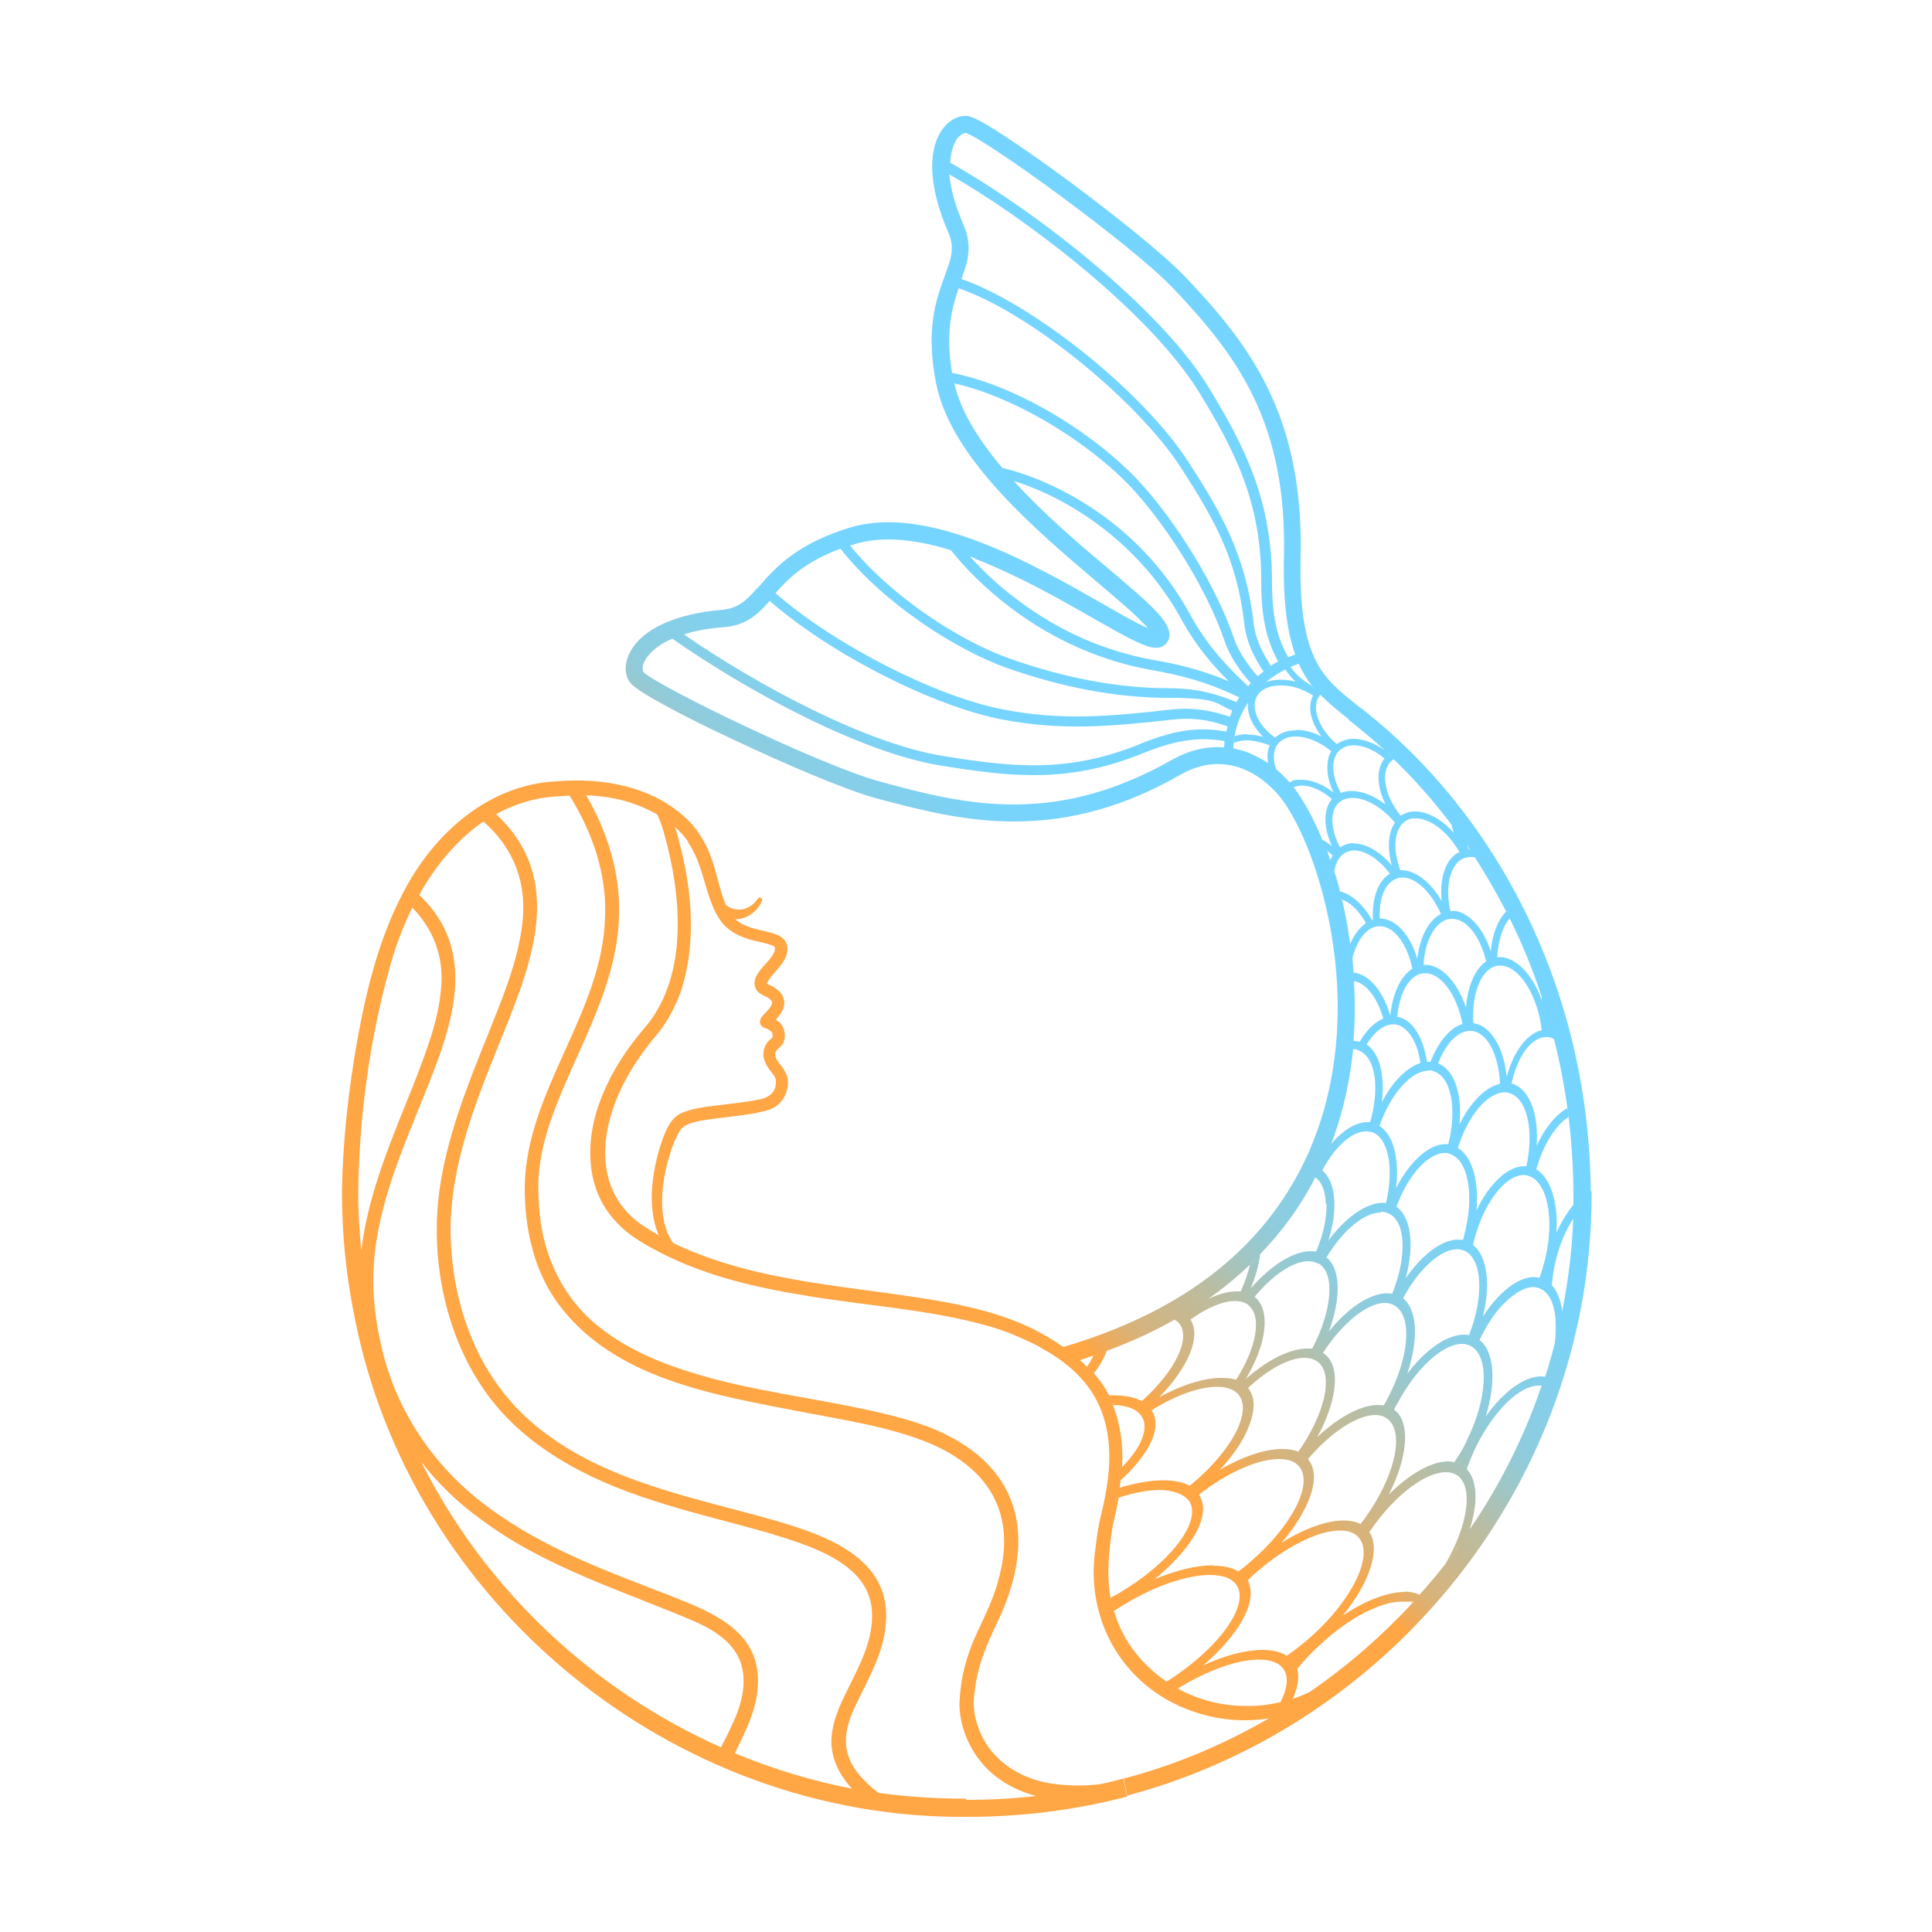
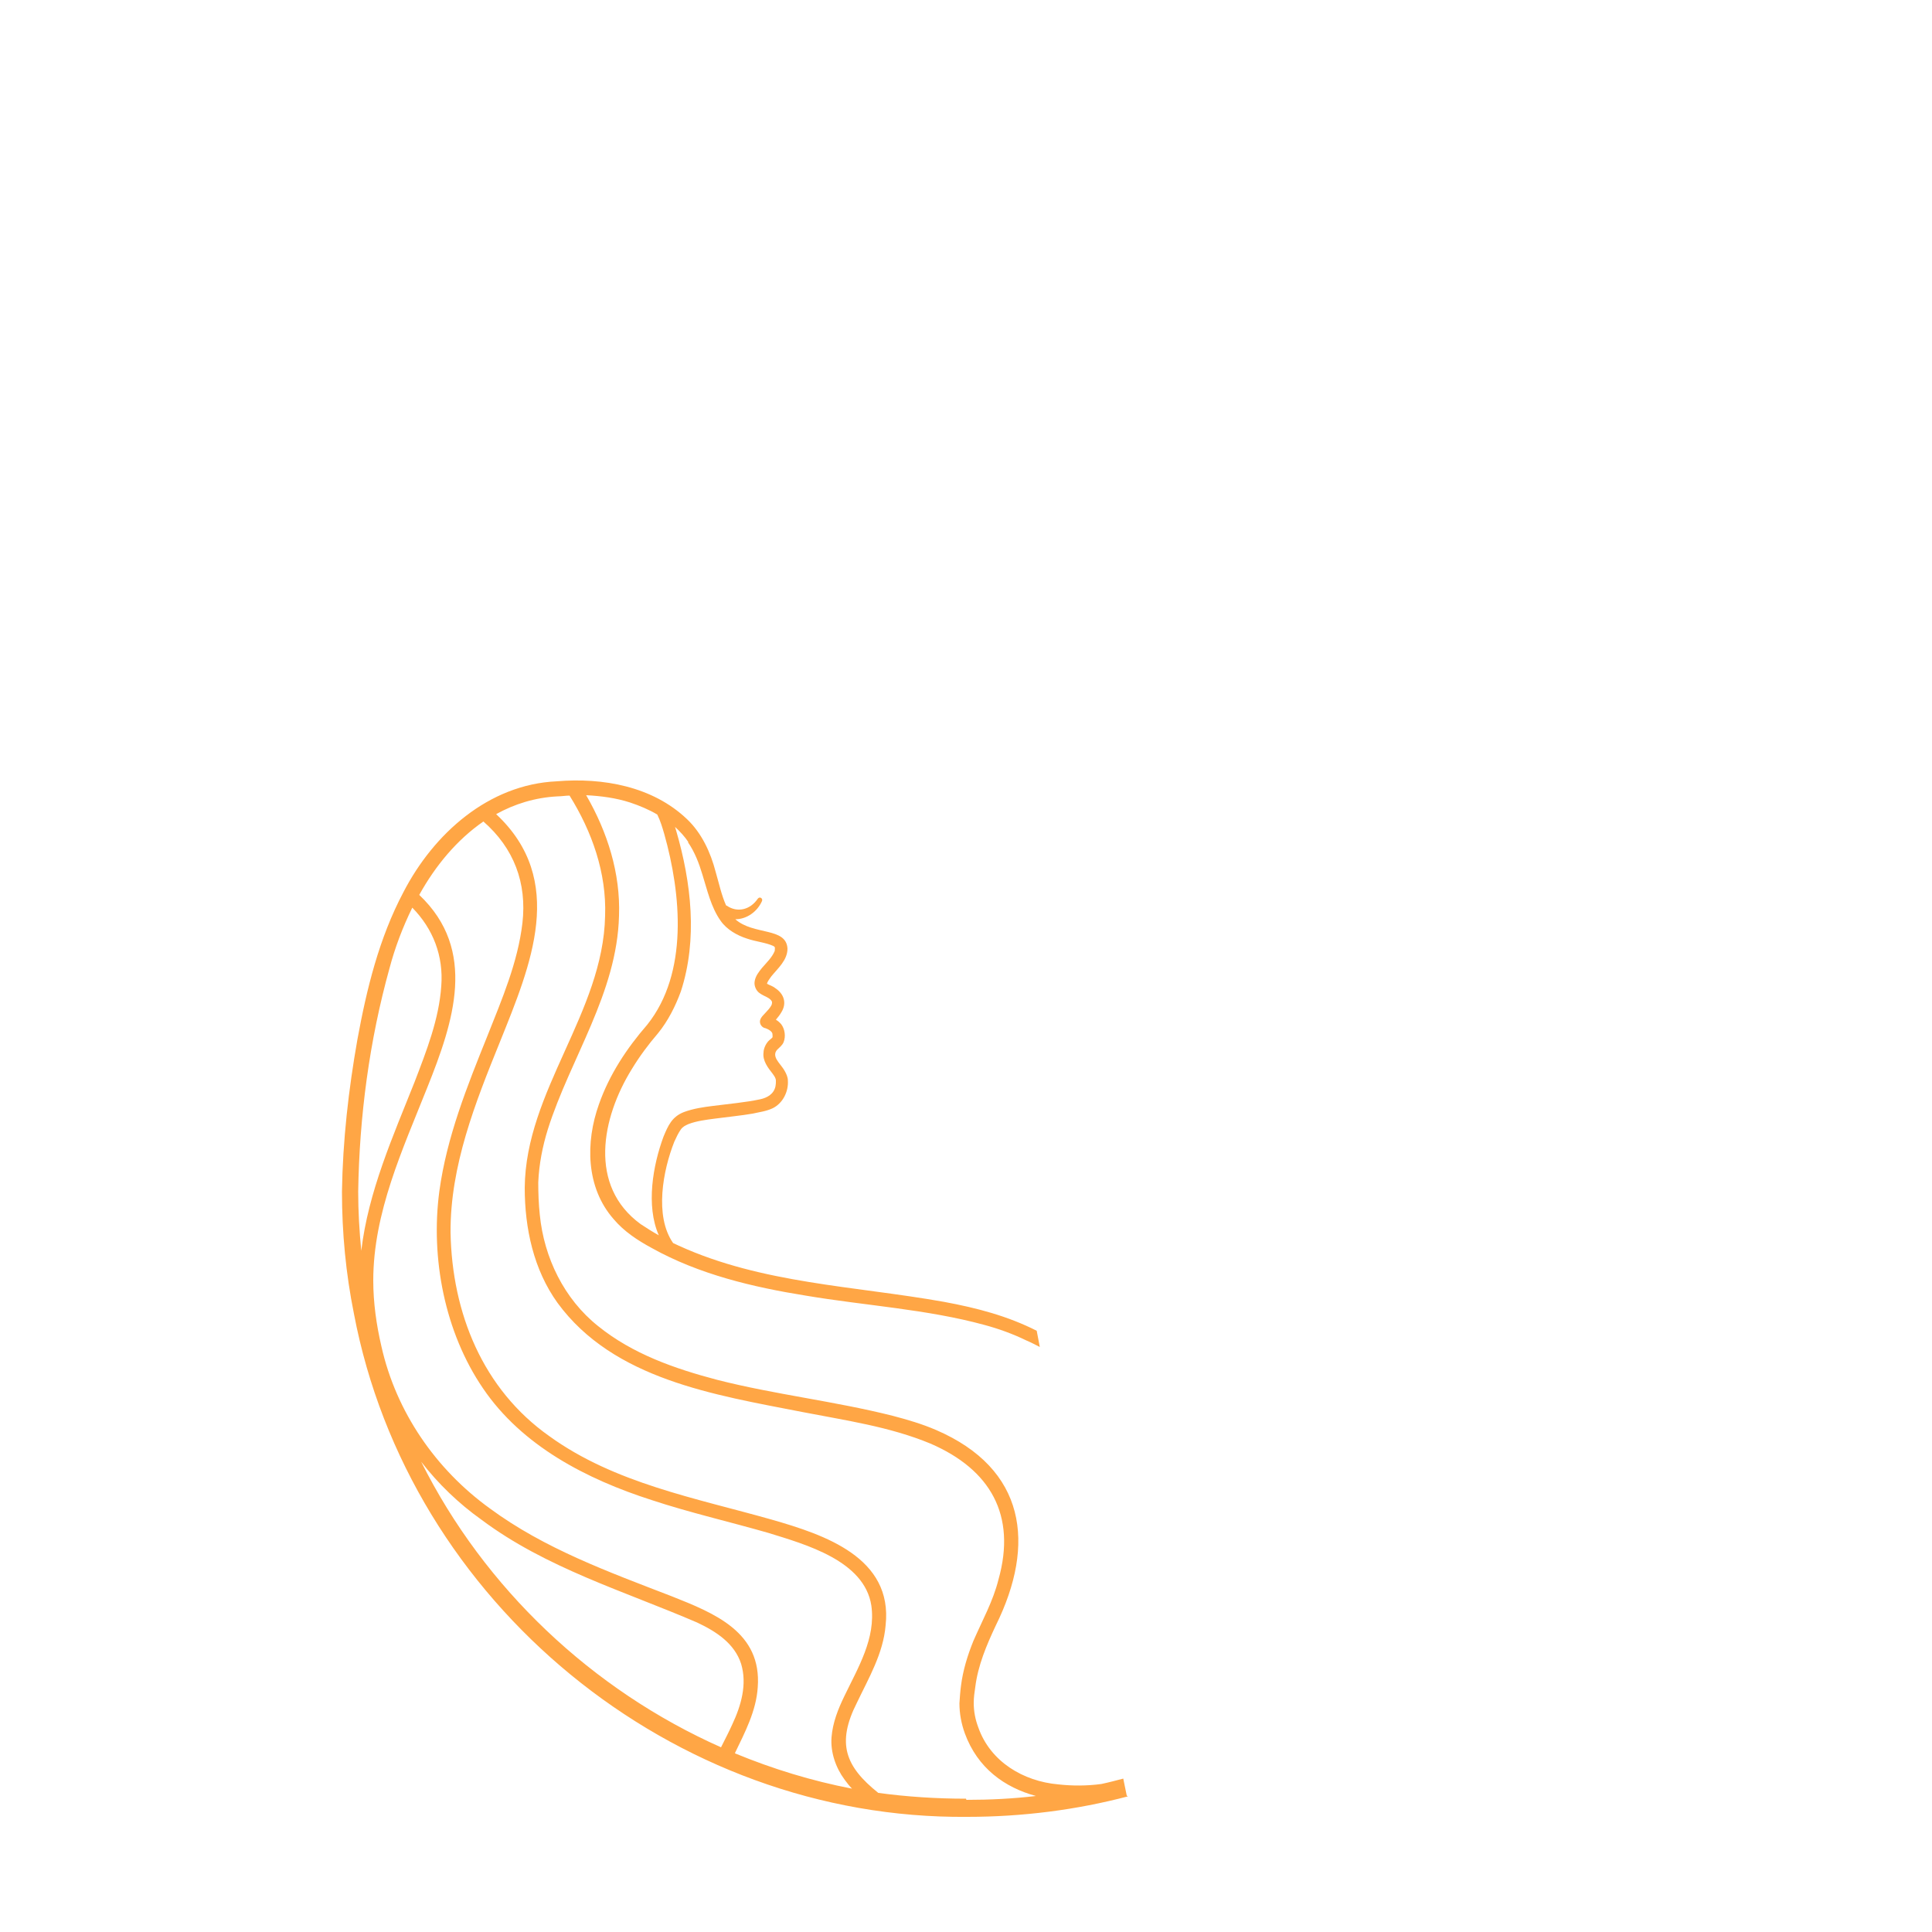
<svg xmlns="http://www.w3.org/2000/svg" id="_レイヤー_1" data-name="レイヤー_1" version="1.1" viewBox="0 0 500 500">
  <defs>
    <style>
      .st0 {
        fill: #ffa645;
      }

      .st1 {
        fill: url(#_名称未設定グラデーション_8);
      }
    </style>
    <linearGradient id="_名称未設定グラデーション_8" data-name="名称未設定グラデーション 8" x1="307.6" y1="224.3" x2="234.5" y2="306" gradientUnits="userSpaceOnUse">
      <stop offset="0" stop-color="#76d5ff" />
      <stop offset=".2" stop-color="#78d4fb" />
      <stop offset=".3" stop-color="#80d1f0" />
      <stop offset=".5" stop-color="#8eccde" />
      <stop offset=".6" stop-color="#a0c6c4" />
      <stop offset=".7" stop-color="#b9bda3" />
      <stop offset=".9" stop-color="#d7b37b" />
      <stop offset="1" stop-color="#f9a74b" />
      <stop offset="1" stop-color="#ffa645" />
    </linearGradient>
  </defs>
  <path class="st0" d="M291.6,464.7l-.9-4.4c-1.9.5-3.8,1-5.7,1.4-3.7.5-7.5.5-11.1.1-9.1-.8-17.6-5.9-20.7-14.7-.8-2.1-1.2-4.2-1.2-6.4,0-1.4.2-2.8.4-4.1.7-5.6,2.9-10.8,5.3-15.9,10.5-21.2,7.7-40.6-15.4-50.6-3.7-1.6-7.5-2.7-11.3-3.7-15.1-3.8-30.5-5.5-45.4-9.3-11-2.9-21.9-6.7-30.8-13.9-8.8-7-14-17.7-15.1-28.8-.3-2.8-.4-5.6-.4-8.4.2-4.7,1.1-9.3,2.5-13.8,5.8-18.3,17.9-35.2,18.4-55.2.4-11-3-21.7-8.5-31.2,3.9.2,7.7.7,11.4,1.9,2.4.8,4.8,1.8,7,3.1,0,0,0,0,0,0,.8,1.6,1.3,3.3,1.8,5,4.4,15.6,6.3,36-4.4,49.4-5.3,6.1-9.8,12.9-12.5,20.6-3.5,9.8-3.4,21.5,3.8,29.7,2.7,3.2,6.2,5.5,9.9,7.5,12.2,6.8,26.1,10.1,39.8,12.3,15.4,2.6,31.3,3.5,46.3,7.6,3.7,1,7.3,2.3,10.8,4,1.2.5,2.3,1.1,3.5,1.7l-.8-4.2h0c-7.5-3.8-15.4-5.9-24.1-7.5-23-4.1-47-4.7-68.5-14.5-.5-.2-1-.5-1.5-.7-4.9-7-2.6-18.9.3-26.2.5-1.1,1-2.2,1.7-3.2.5-.7,1.1-1,2-1.4,2.1-.8,4.5-1.1,6.8-1.4,2.9-.4,7-.8,9.8-1.3,1.8-.4,3.5-.6,5.2-1.4,2.6-1.3,4.1-4.3,3.9-7.2,0-.8-.4-1.7-.8-2.4-.6-1.1-1.6-2.1-2.1-3-.5-.9-.6-1.8.2-2.6.4-.4,1.3-1.1,1.6-1.9.6-1.5.3-3.4-.6-4.6-.4-.5-.9-.9-1.4-1.2.5-.6,1-1.2,1.4-1.9,1.5-2.4.7-4.8-1.6-6.3-.6-.5-1.6-.8-2.1-1.1,0,0,0,0,0,0,0,0,0,0,0,0,.1-.6.7-1.3,1.1-1.9,1.7-2.1,4.2-4.2,4.2-7.2-.3-5.6-8.8-3.4-13.5-7.6,3,0,5.7-2,6.9-4.7.3-.7-.6-1.3-1.1-.6-1.9,2.8-5.2,3.7-8,1.8,0,0-.1,0-.2-.1-1.2-2.7-1.8-5.6-2.7-8.7-1.3-5-3.6-10-7.4-13.6-8.9-8.5-21.8-10.8-33.7-9.8-17.7.8-31.9,13.6-39.7,28.7-6.3,11.9-9.5,25-11.9,38.1-2.3,13-3.8,26.2-4,39.4h0c0,10.6,1,21.2,3.1,31.6,14.2,74.8,82.5,130.9,158.7,130.2,14.3,0,28.3-1.8,41.6-5.3h0ZM178,217.9c1.8,2.6,2.9,5.5,3.8,8.5,1.2,3.8,2.2,8.4,4.7,11.9,1.6,2.3,4.3,3.8,6.8,4.6,2.3.8,4.8,1,6.8,1.9.2.1.3.2.4.3.1.2,0,.7,0,1-.7,1.7-2.1,3-3.3,4.4-.8,1-1.7,2.1-1.9,3.5-.2,1.1.4,2.5,1.4,3.1,1.1.8,2.7,1.1,3.1,2.2,0,.3,0,.7-.3,1.1-.3.5-.8,1.1-1.3,1.6-.5.6-1.3,1.2-1.5,2.1-.2,1,.6,1.9,1.4,2,.6.2,1.3.6,1.6,1,.1.2.2.3.2.4,0,.4.1.7,0,1-.1.1-.4.4-.8.7-.8.7-1.5,2.1-1.5,3.2-.3,2.1,1.2,4,2.3,5.4.5.7.9,1.2.9,1.9,0,.5,0,.9-.1,1.4-.4,2-2.1,3-4,3.4-3.7.8-8.3,1.2-12.1,1.7-2.5.3-5.2.7-7.6,1.6-3.1,1.2-4.1,3.5-5.3,6.4-2.7,7.3-4.6,17.8-1.2,25.5-1.6-.9-3.2-1.9-4.7-2.9-13.6-9.9-10.1-27.5-2.3-40.1,2-3.3,4.3-6.4,6.8-9.3,2.6-3.2,4.5-7,5.9-10.8,4.4-13.5,2.7-28.2-1.2-41.6-.1-.3-.2-.6-.3-1,1.3,1.2,2.5,2.5,3.5,4ZM198.8,263c0,0-.2,0-.3,0,0,0,.1,0,.2,0,0,0,0,0,0,0ZM198.6,262.9c0,0,0,0,0,0h0ZM92.7,308.4h0c.3-19.5,2.9-39.1,8.1-57.8,1.4-5.3,3.4-10.6,5.9-15.7,5.4,5.5,8.1,12.5,7.5,20.3-.6,8.6-3.8,16.7-6.9,24.8-5.6,14.1-12,28.4-13.8,43.7-.5-5.1-.8-10.2-.8-15.3ZM186.6,452.2c-33.3-14.8-61.2-41.1-77.6-73.9,4.4,5.7,9.7,10.8,15.6,15,16.7,12.5,37,18.5,55.8,26.6,4.9,2.3,9.7,5.4,11.4,10.7,1.6,5.3,0,10.8-2.3,15.7-.9,2-1.9,3.9-2.9,5.9ZM190.2,453.7c2.6-5.4,5.5-10.9,5.9-17,1.1-14.3-11.2-19.2-22.3-23.6-16.3-6.3-32.9-12.3-47-22.7-14-10.1-24.3-25-28.1-42-1.3-5.6-2.1-11.3-2.1-17,0-17.6,7.6-33.9,14-50,6.8-17,13-35.5-2.1-49.8,4.2-7.6,9.8-14.3,16.6-19,7.9,6.9,11.3,15.9,10.1,26.3-1.2,10.2-5.3,19.7-9.1,29.3-5.2,12.9-10.5,26.1-12.4,40.1-2.3,17.3,1.4,36.5,11.3,51,10.1,14.9,26.8,23.5,43.6,28.9,10,3.3,20.1,5.6,30.2,8.5,9.7,3,24.9,7.2,26.7,18.8,1.2,8.5-3.4,16-7,23.5-1.6,3.3-3,6.8-3.3,10.6-.3,3.9,1.1,7.9,3.4,11,.6.8,1.2,1.6,1.9,2.3-10.4-2-20.5-5.1-30.2-9.1ZM250,465.5c-7.7,0-15.3-.5-22.7-1.5-8.5-6.8-10.9-12.8-5.5-23.4,3-6.3,6.8-12.7,7.4-20,1.9-17.5-15.8-23.4-29.4-27.3-19.7-5.6-40.7-9.4-57.6-21.6-17.3-12.2-25.2-31.9-25.6-52.7-.1-17.3,6.4-33.6,12.8-49.4,8-19.9,17.3-41.8-1-58.9,4.7-2.6,10-4.3,15.9-4.6,1,0,2.1-.2,3.1-.2,5.8,9.3,9.6,20,9.2,31.1-.5,25.1-20.6,45.3-20.8,70.4,0,10.5,2.3,21.2,8.5,29.8,14.5,19.8,40.7,23.8,63.2,28.2,11.3,2.2,22.7,3.8,33.3,8.2,15.5,6.7,22.3,18.5,17.6,35.2-1.4,5.6-4.2,10.6-6.5,15.9-1.5,3.7-2.7,7.6-3.2,11.6-.2,1.5-.3,3-.4,4.5,0,2.7.5,5.3,1.4,7.8,3.3,9,10.3,14,18.4,16.2-5.9.7-11.9,1-18,1Z" />
-   <path class="st1" d="M411.7,308.3h0c-.3-26-6.1-50.5-17.3-73-10.1-20.3-24.5-38.2-41.6-51.6-.4-.3-.8-.6-1.2-.9-4.8-3.8-8.6-6.8-11.2-12.1-2.9-5.9-4.1-14.4-3.8-26.9.8-36.7-13.6-55-29.8-72.1-5.9-6.2-19.5-16.9-30.4-25-6.1-4.5-12-8.6-16.4-11.5-7.9-5.2-9.3-5.2-10.1-5.2-2.4,0-4.7,1.4-6.3,3.9-3.7,5.6-3,15.2,1.8,26.2,1.8,4.1.7,6.9-.9,11.3-2.1,5.8-5.1,13.6-2.2,28,3.9,19.3,25.8,37.8,41.7,51.3,4.1,3.5,7.7,6.5,10.3,9,1.3,1.3,2.2,2.2,2.8,2.9-2.8-1.2-7.7-4-12-6.5-17.9-10.2-44.9-25.6-65-19.6-14,4.2-19.6,10.6-23.6,15.2,0,0,0,0-.1.1l-.6.6s0,0,0,0c-2.7,3-4.7,5-8.8,5.4-12,1-20.7,4.9-23.9,10.9-1.4,2.6-1.6,5.3-.4,7.4.4.7,1,1.9,9.3,6.4,4.7,2.6,11.1,5.8,18,9,12.2,5.8,28.2,12.7,36.4,15,12.3,3.3,23.5,6.1,36.1,6.1h0c14.6,0,28.7-3.9,43-12.1,5.1-2.9,10.1-3.5,15.1-1.9,4,1.3,7.8,4.1,10.8,7.8,8.9,11.3,21.6,48.6,10.4,83.6-4.2,13.1-11.4,24.6-21.3,34-11.4,10.9-26.7,19.1-45.3,24.6-2.3-1.6-4.6-3-7-4.2l.8,4.2c2.2,1.2,4.4,2.5,6.4,4.1,11.9,9,13.3,21.8,10.4,35.6-.4,2-.9,3.8-1.3,5.8-.4,2-.7,4-.9,6-3.2,19.5,7.6,37.5,26.6,43.3,5.9,1.8,12.1,2.3,18.2,1.3-11.7,6.8-24.3,12.1-37.6,15.6l.9,4.4c68.4-18.2,119.8-81.2,120.2-154.7h0c0,0,0-.1,0-.2,0-.5,0-1,0-1.5ZM399,258c0,.3,0,.5,0,.8-2.4-6.7-6.7-11.1-10.9-11.1-.2,0-.4,0-.6,0,.2-4.3,1.4-7.9,3.2-10,3.3,6.6,6,13.3,8.3,20.3ZM399.9,325.7c-.4,1.7-.9,3.4-1.5,5-.5-.1-.9-.2-1.4-.2-4.2,0-9.1,3.9-13.2,10.2.9-3.9,1.3-7.6.9-10.8-.4-3.6-1.6-6.3-3.5-7.7.1-.6.3-1.1.4-1.6,2.5-9.4,8-16.5,12.7-16.5.4,0,.8,0,1.2.2,4.9,1.4,6.9,11,4.4,21.4ZM402.5,347.1c.7-2.6,1.3-5.2,1.8-7.9-.4-2.8-1.3-5.1-2.7-6.6.2-2.1.5-4.2,1-6.2,1-4.3,2.7-8.2,4.6-11.1,0-.5,0-1,0-1.5-.4,14.7-3,29-7.3,42.5-.4,0-.8-.1-1.1-.1-4.3,0-9.7,3.9-14.3,10.4,2.8-9.1,2.2-16.9-1.6-19.8,1.9-4,4.2-7.5,6.8-9.9,2.5-2.4,5-3.8,7.1-3.8.7,0,1.4.2,2,.5,2.2,1.1,3.6,4,3.8,8.3.1,2.4,0,5.1-.6,7.8.2-.8.4-1.6.6-2.5ZM363.5,412c-4.4,0-10.1,2.2-16,6.1,7.1-8.7,9.8-17.2,6.9-21.6.4-.6.8-1.1,1.1-1.6,6-8.3,13.5-13.9,18.7-13.9,1.3,0,2.4.4,3.2,1,3.9,3.2,2.4,12.9-3.3,22.7-2.1,2.7-4.4,5.4-6.7,8-1.1-.5-2.4-.8-3.9-.8ZM363.6,412.2c0,0-.1,0-.2,0,0,0,0,0,.1,0s0,0,0,0ZM333,428.5c-1.6-1-3.7-1.5-6.3-1.5-4.3,0-9.7,1.4-15.3,4,4.4-3.8,7.9-7.8,10-11.5,2.4-4.2,2.9-7.9,1.5-10.5.9-.9,1.8-1.7,2.7-2.5,7.5-6.4,15.6-10.4,21.2-10.4,2.2,0,3.9.6,4.9,1.9,3.8,4.5-1.6,15.8-12.1,25.3-2.1,1.9-4.4,3.7-6.7,5.3ZM313.9,405.1c-4.3,0-9.6,1.3-15.1,3.6,4.4-3.6,8-7.5,10.2-11.1,2.5-4.2,3-7.8,1.5-10.4,0-.1-.2-.3-.2-.4,7.3-5.7,15.2-9.2,20.7-9.2,2.4,0,4.1.6,5.2,1.9,3.8,4.5-1.9,15.5-12.6,24.7-1,.9-2,1.7-3.1,2.5-1.6-1-3.9-1.5-6.6-1.5ZM314,405.3s0,0-.1,0c0,0,0,0,0,0,0,0,0,0,0,0ZM308,384.6c-1.7-1-4.1-1.5-7-1.5-3.3,0-7.1.7-11.2,1.9,0-.6.2-1.3.2-1.9,2.8-2.5,5-5.1,6.6-7.6,2.6-4.1,3.1-7.6,1.6-10.2,0-.1-.1-.2-.2-.3,6.2-3.9,12.4-6.1,17-6.1,2.5,0,4.4.7,5.5,2,.9,1.1,1.3,2.5,1.1,4.3-.5,5.4-5.9,13-13.8,19.4ZM284.3,353.7c1-1.4,1.6-2.8,2.1-4.1,0,0,0,0,0,0,6.3-2.3,12.2-5,17.6-8.1,0,0,0,0,0,0,.4.3.8.6,1.1.9,3.2,3.8-.8,12.3-9.6,20.2-1.9-1-4.3-1.5-7.3-1.5s-.8,0-1.2,0c0,0,0,0,0,0-1-2-2.3-3.9-3.9-5.7,0,0,0,0,0,0,.5-.6.9-1.2,1.3-1.8ZM323.1,337.8c3.5,2.8,2.2,10.8-3.2,19.3-1.1-.4-2.4-.5-3.8-.5-4.5,0-10.3,1.8-16.1,5,7.6-7.8,10.9-15.7,8.1-20.1,4.3-3.1,8.4-4.8,11.5-4.8,1.5,0,2.7.4,3.6,1.1ZM354.8,292.9c4.4,1.2,6.1,9.1,3.9,18.4-.3,0-.6,0-.9,0-4.2,0-9.5,3.7-14,9.7,1.2-3.8,1.7-7.4,1.5-10.5-.2-3.5-1.3-6.1-3.1-7.6,3.3-6.2,7.7-10.1,11.3-10.1.4,0,.8,0,1.2.2ZM349.4,244.1s0,0,0,0c-.3-1.8-.5-3.5-.8-5.1-.4-2.2-.8-4.2-1.3-6.2,2.2.8,4.5,3,6.2,6.1-1.6,1.1-3,2.9-4,5.2ZM356.6,239.7c.2,0,.3,0,.5,0,3.6,0,7.1,4.5,8.4,11-3,1.9-5.1,6.4-5.7,12.1-1.9-6.5-5.6-10.7-9.5-11.1h0c0-1.2-.2-2.5-.3-3.7,1.2-4.8,3.7-8,6.7-8.3ZM350.4,218.2c-1.1,0-2,.2-2.9.7-.2.1-.4.2-.7.4-2.6-4.9-2.7-9.8,0-11.8.9-.7,2-1,3.3-1,3.4,0,7.7,2.5,10.9,6.4-1.8,2.6-2,6.7-.8,11.1-3-3.6-6.6-5.7-9.8-5.7ZM344.3,222.6c-.3-.8-.6-1.6-.8-2.4.5.4.9.8,1.4,1.2-.2.4-.4.7-.6,1.1ZM347.1,193.9c.9-.7,2-1,3.3-1,2.5,0,5.3,1.2,7.9,3.4-2.2,2.7-2,7.3.3,11.9-2.9-2.2-6-3.5-8.8-3.5-1,0-2,.2-2.8.5-2.6-4.7-2.6-9.3,0-11.3ZM350.2,191.5s0,0,0,0,0,0,0,0c0,0-.1,0-.2,0ZM364.1,212.3c.7-.4,1.4-.5,2.3-.5,3.8,0,8.3,3.5,11.3,8.7-3.5,1.6-5.2,6.6-4.6,12.7-2.8-4.9-6.8-8-10.4-8-.1,0-.2,0-.3,0-2.2-5.8-1.5-11.2,1.7-12.9ZM379.4,260.8c-2.2-6.7-6.4-11.1-10.5-11.1-.2,0-.3,0-.5,0,.4-6.7,3.3-11.5,6.9-11.9.2,0,.3,0,.5,0,3.7,0,7.3,4.5,8.8,11-2.9,2-4.8,6.5-5.2,12ZM388.1,280.5c-3.7.9-7.6,4.8-10.4,10.5.8-8-1.4-14.2-5.5-15.8,2-5.2,5.1-8.4,8.2-8.4.1,0,.2,0,.4,0,4,.3,7,5.9,7.4,13.6ZM380.1,345.5c-.4,0-.8-.1-1.2-.1-4.4,0-9.9,3.8-14.7,10.1,3-8.9,2.6-16.6-1.1-19.5,4.1-7.6,9.7-12.7,14-12.7.8,0,1.5.2,2.1.5,4.4,2.2,4.9,11.7,1,21.7ZM379.5,373.1c-.9,1.9-2,3.6-3.1,5.3-.5-.1-1-.2-1.6-.2-4.3,0-10,3.2-15.4,8.6,2.3-4.4,3.7-8.8,4.1-12.6.5-4.3-.4-7.6-2.6-9.3,0,0,0,0-.1-.1.3-.6.5-1.1.8-1.5,4.8-9.1,11.7-15.5,16.8-15.5.9,0,1.6.2,2.3.6,4.8,2.6,4.3,13.7-1.2,24.6ZM353.2,393c-.3.4-.7.9-1.1,1.4-1.2-.6-2.7-.9-4.4-.9-4.4,0-10.2,2.1-16.1,5.8,3.5-4,6-8.1,7.4-11.8,1.5-4.2,1.4-7.6-.5-9.9,5.9-6.9,12.7-11.4,17.4-11.4,1.3,0,2.5.4,3.3,1.1,4.4,3.6,1.7,15.1-6.1,25.8ZM331.8,375c-4.4,0-10.2,1.9-16.1,5.4,3.6-3.9,6.3-7.9,7.6-11.5,1.6-4.1,1.5-7.5-.3-9.7,5.2-4.9,10.7-7.8,14.6-7.8,1.4,0,2.6.4,3.5,1.1,2,1.6,2.5,4.8,1.6,9.1-1,4.3-3.3,9.3-6.7,14.1-1.2-.5-2.6-.7-4.2-.7ZM341.1,326.9c2.2,1.2,3.2,4.1,2.9,8.2-.3,4.1-1.8,9-4.4,13.9-.4,0-.8,0-1.3,0-4.4,0-10.3,2.9-15.9,7.9,2.5-4.2,4.2-8.5,4.7-12.1.6-4.2-.2-7.3-2.3-9.1,0,0,0,0-.1-.1,4.7-5.7,10-9.2,13.9-9.2.9,0,1.7.2,2.4.6ZM339,324.1c0,0,.1,0,.2,0s0,0,0,0c0,0-.2,0-.3,0ZM357.4,313.6c.8,0,1.5.2,2.1.5,4.3,2.1,4.7,11,.8,20.7-.4,0-.8-.1-1.3-.1-4.4,0-10.1,3.7-15.1,9.9,3.2-8.6,3.1-16.2-.6-19.2,4.3-7.1,9.8-11.6,14-11.6ZM369.7,277c.4,0,.8,0,1.2.2,4.6,1.3,6.3,9.6,3.9,18.9-.2,0-.4,0-.7,0-4.3,0-9.2,4.4-12.8,11.4.9-7.6-.7-13.9-4.3-16.1,2.9-8.3,8.2-14.3,12.7-14.3ZM361.6,263.1c.6-6.4,3.3-10.9,6.8-11.2.2,0,.3,0,.5,0,4.1,0,8.1,5.5,9.6,13.1-3.3,1-6.3,4.7-8.3,9.8-.1,0-.2,0-.4,0s-.3,0-.5,0c-1-6.6-3.9-11.1-7.8-11.7ZM361.6,315.6c-.5-.7-1-1.2-1.7-1.6.7.4,1.2.9,1.7,1.6ZM359.1,362c-.3.5-.6,1.1-1,1.7-.5,0-1-.1-1.5-.1-4.4,0-10.1,3.1-15.7,8.3,2.4-4.3,3.9-8.6,4.4-12.3.6-4.3-.3-7.5-2.5-9.2-.1,0-.3-.2-.4-.3,5-7.7,11.4-12.9,16-12.9.9,0,1.7.2,2.4.6,4.8,2.6,4,13.5-1.8,24.3ZM377,321.1c.1,0,.2,0,.3,0s0,0,0,0c-.1,0-.2,0-.4,0ZM378.9,319.8c0,.3-.2.7-.3,1.1-.4,0-.8-.1-1.2-.1-4.2,0-9.3,3.8-13.6,10,2.3-8.5,1.4-15.8-2.4-18.5,3-8.2,8.2-13.9,12.5-13.9.4,0,.8,0,1.2.2,4.9,1.4,6.6,10.9,3.8,21.2ZM375.8,235.8c-.1,0-.2,0-.4,0-.8-3.3-.8-6.5-.1-9,.7-2.5,2.1-4.3,3.9-4.8.4-.1.9-.2,1.3-.2s.8,0,1.2.1c2.9,4.5,5.6,9.2,8.1,14-2.2,2.2-3.6,5.9-4,10.3-2-6.3-6-10.5-10-10.5ZM380.3,219.9s0,0,0,0c0,0,0,0-.1,0h0c0-.2-.1-.3-.2-.4-.2-.4-.4-.7-.6-1.1.8,1.1,1.6,2.3,2.3,3.4-.4-.7-.9-1.3-1.3-2ZM361.6,227.3c.4-.1.9-.2,1.3-.2,3.6,0,7.5,3.8,10,9.4-3.2,1.7-5.5,6.1-6.1,11.7-1.8-6.3-5.6-10.5-9.7-10.5,0,0,0,0,0,0-.3-5.4,1.5-9.5,4.6-10.4ZM350.3,269.3c.4-5.4.4-10.6.1-15.4,3.1.5,6,4.2,7.6,9.7-2.2.9-4.4,3-6.1,6,0,0,0,0,0,0-.5-.1-1-.2-1.6-.2ZM360.5,265.1c.1,0,.3,0,.4,0,3.2.3,5.9,4.2,6.7,10-3.6,1.2-7.3,4.9-10,10.2.9-7-.6-12.8-3.9-15,2-3.3,4.5-5.2,6.9-5.2ZM343.3,311.5c.1,3.6-.8,8-2.7,12.4-.4,0-.9-.1-1.4-.1-4.5,0-10.3,3.7-15.5,9.6,1.3-3.1,2.1-6.1,2.4-8.8,0,0,0,0,0,0,5.8-6,10.6-12.6,14.3-19.9h0c1.7,1.2,2.6,3.5,2.7,6.8ZM323.5,327.3c.5-.5,1-1,1.5-1.4-.5.5-1,1-1.5,1.4ZM288.2,361.5c0,0-.1,0-.2,0,0,0,0,0,0,0,0,0,0,0,.1,0ZM288,363.6c3.9.1,6.5,1.2,7.6,3.2.7,1.2.8,2.7.3,4.5-.7,2.6-2.7,5.5-5.5,8.4.3-5.7-.4-11.1-2.4-16.1,0,0,0,0,0,0ZM289.7,386.3s0,0,0,0c0,0,0,0,0,0ZM325,406.6c-.7.6-1.3,1.2-2,1.8.6-.6,1.3-1.2,2-1.8ZM375.1,403.4c-.3.4-.7.9-1,1.3.3-.4.7-.9,1-1.3ZM376.4,401.7c-.4.6-.9,1.2-1.3,1.7.4-.6.9-1.1,1.3-1.7ZM377.7,399.9c-.4.6-.8,1.1-1.3,1.7.4-.6.8-1.1,1.3-1.7ZM380.2,396.3c2.4-7.2,2.2-13.1-.6-16.1.7-2,1.5-3.9,2.4-5.8,4.6-9.3,11.2-15.8,16.2-15.8.3,0,.5,0,.8,0,.3-.8.6-1.7.8-2.5-4.8,15-11.9,29.1-20.9,41.8.4-.6.8-1.2,1.2-1.7ZM395.1,301.8c-.2,0-.4,0-.6,0-4.3,0-9.1,4.5-12.4,11.5.7-7.7-1.1-14-4.8-16.2,2.6-8.4,7.7-14.4,12.1-14.4.4,0,.8,0,1.2.2,4.6,1.3,6.5,9.6,4.4,19ZM389.9,278.4c-.4-3.5-1.3-6.6-2.7-9-1.6-2.7-3.6-4.3-5.9-4.6-.5-8.1,2.3-14.5,6.5-14.9.2,0,.3,0,.5,0,4.5,0,9.1,6.7,10.5,15.2,0,.4.1.9.2,1.5-3.8.9-7.3,5.5-9,11.9ZM375.7,213.5c.1.7.3,1.3.5,2-3.1-3.5-6.8-5.5-10-5.5-1.1,0-2.1.2-3,.7-.2.1-.5.3-.7.4-2.9-3.6-4.3-7.6-4-10.7.2-1.6.8-2.9,1.9-3.7.1,0,.2-.2.3-.2,5.4,5.2,10.4,10.9,15,17ZM358.4,194.3c.8.7,1.6,1.5,2.3,2.2-.8-.7-1.5-1.5-2.3-2.2ZM348.9,186.2c.4.3.8.6,1.2.9,2.8,2.3,5.6,4.6,8.3,7.1-2.7-1.9-5.6-3-8.1-3-1.7,0-3.2.5-4.3,1.4,0,0,0,0,0,0-3.1-2.6-5.1-5.9-5.4-8.9-.1-1.5.2-2.9,1.1-3.9,2.2,2.2,4.6,4.2,7.3,6.3ZM335.3,189c-2.2,0-4,.7-5.3,1.9-4.4-3.1-6.4-7.7-4.7-10.7,1-1.8,3.2-2.8,6.1-2.8s5,.7,7.4,2c.3.2.6.3,1,.6-1.5,2.9-.6,6.9,2.2,10.6-2.2-1.1-4.4-1.7-6.5-1.7ZM322.8,190c-1.2,0-2.3.2-3.3.5.6-3.4,2-6.7,4.1-9.5-.2.3-.4.5-.6.8-.4,2.8,1.1,6.1,3.9,8.9-1.4-.4-2.8-.6-4.2-.6ZM332.6,173.2c.7,1.1,1.6,2.2,2.7,3.2-1.3-.3-2.6-.5-3.9-.5-1.4,0-2.6.2-3.7.6-.6.5-1.2,1.1-1.8,1.7,1.9-2,4.2-3.7,6.7-4.9ZM332.6,173.2c.2-.1.5-.2.7-.3-.2.1-.5.2-.7.3ZM324.2,180.1c-.2.3-.4.5-.6.8.2-.3.4-.6.6-.8.2-.3.5-.6.7-.9-.2.3-.5.6-.7.9ZM341.6,179.9c-.2-.2-.4-.5-.6-.7.2.2.4.5.6.7ZM339.4,177.4c.2.2.3.4.5.7-.2-.2-.4-.4-.5-.7ZM339.4,177.4c-2.3-1.3-4.2-3-5.4-4.8-.2.1-.5.2-.7.3.9-.4,1.8-.8,2.8-1.1,1,2.1,2.1,4,3.4,5.6ZM247.4,36.3c.7-1.1,1.7-1.8,2.5-1.9,4.6,1.2,42.9,28.8,53.8,40.3,8.7,9.2,15.5,17.4,20.5,27.6,5.8,11.8,8.4,25.3,8.1,41.3-.3,12,.8,20,2.9,25.8-.6.2-1.2.4-1.8.7-2.6-4.5-4.2-9.9-4.2-19.5,0-21.6-7.4-35.5-16.3-50.2-12.9-21.2-46-46.5-67-58.3.2-3.3,1.1-5.1,1.6-5.9ZM245.8,45.2c10,5.7,21.9,14,32.7,22.8,18.8,15.4,27.8,26.9,32,33.8,8.7,14.3,16,27.9,15.9,48.8,0,10,1.7,15.7,4.4,20.6-.7.3-1.3.7-1.9,1.1-2-3.1-4-6.7-4.5-11.3-2-17.4-8.5-28.6-16.8-41.4-11.8-18.3-40.3-41-58.8-47.4,1.7-4.5,2.9-8.5.6-13.9-2.4-5.5-3.4-9.8-3.7-13.1ZM248.1,74.6c8.2,2.8,18.8,9.1,29.6,17.6,11.8,9.3,22.3,20.1,27.9,28.8,8.4,13,14.5,23.5,16.4,40.3.6,5.3,2.8,9.1,5,12.5-.5.4-1,.8-1.5,1.2-2.5-2.7-5.1-6.7-6-9.4-5-14.7-15.4-30.6-23.6-39.8-10.4-11.8-30.9-25.6-49.5-29.3-1.8-10.6,0-16.9,1.7-21.9ZM246.9,99.2c17.3,3.9,37,16.9,47.1,28.3,8,9,18.3,24.6,23.1,38.9,1,3,3.8,7.4,6.6,10.4-.2.3-.5.5-.7.8-4.9-4.6-10.5-10.3-14.9-18.4-14.4-26.5-39.3-36-48.7-38.1-6-7.1-10.7-14.5-12.4-21.8ZM252.3,144.6c11.1,4.3,21.9,10.4,30.6,15.4,10.4,5.9,14.7,8.3,17.4,7.5.8-.2,1.5-.8,1.9-1.5,2.2-4-3.6-8.9-15.3-18.8-7.4-6.2-16.7-14.1-24.5-22.7,3.6,1.1,8.4,3,13.7,6,8.8,5,21.1,14.2,29.7,29.9,3.6,6.6,8.1,11.9,12.2,15.9-4.8-2-10.7-4-18.9-5.4-12.9-2.2-24.9-7.5-35.7-15.6-5.5-4.1-9.6-8.2-12.4-11.3.5.2,1,.4,1.4.5ZM221.3,140.8c6.6-2,14.8-1.5,24.8,1.6,3.3,4.2,8.7,9.8,15.6,15,11.2,8.4,23.6,13.8,36.8,16.1,10.4,1.8,16.9,4.4,22.2,7-.3.4-.5.8-.7,1.2-4.7-1.9-9.7-3.6-17.7-3.6-12.8,0-26.7-2.6-41.1-7.7-12.5-4.4-30.2-15.7-41.2-29.2.4-.1.8-.3,1.3-.4ZM319.5,190.5c0,.3-.1.6-.1.9,0-.3,0-.6.1-.9ZM319.4,191.4c0,.3,0,.6-.1.9,0-.3,0-.6.1-.9ZM316.6,193.4c-4.5-.3-9,.8-13.4,3.3-13.6,7.7-26.9,11.5-40.8,11.5h0c-12,0-22.9-2.7-34.9-6-15.3-4.2-57.7-24.8-61-28.3-.4-.8-.2-1.9.5-3.1.6-1,2.3-3.5,7-5.5,20.2,14.1,49.1,29.5,69.3,32.8,8.6,1.4,16.4,2.5,24.2,2.5,9.1,0,18.1-1.5,28.4-5.7,9.4-3.8,15.2-4.1,21-3.1,0,.5-.1,1-.1,1.6ZM317.2,189.3c-6.2-1.1-12.4-.8-22.3,3.3-18.5,7.5-32.8,6-51.1,3-19.4-3.2-46.9-17.7-66.8-31.4,2.7-.9,6.1-1.6,10.5-1.9,5.7-.5,8.6-3.3,11.7-6.8,15.2,13.4,42,27.2,60.1,30.7,15.3,2.9,27.6,1.9,44.5,0,6.3-.7,11.2.8,13.9,1.8-.1.4-.2.9-.3,1.3ZM318.3,185.5c-3-1-8.2-2.6-15-1.9-16.7,1.9-28.7,2.9-43.7,0-17.7-3.4-44-17-58.9-30.1,3.3-3.8,7.7-8.1,16.8-11.5,11.2,14.2,29.8,26.1,42.9,30.8,14.7,5.2,28.9,7.8,42,7.8s12,1.5,16.5,3.3c-.2.5-.4,1-.6,1.6ZM319.2,193.7c0-.5,0-1,.1-1.4,1-.5,2.2-.7,3.5-.7s3.8.5,5.8,1.3c-.6,1.3-.7,2.9-.4,4.6-2-1.3-4.1-2.4-6.2-3.1-.9-.3-1.9-.5-2.8-.7ZM329.3,198.3s0,0,0,0c0,0,0,0,0,0ZM330.3,199.1c-1-2.6-.8-5.1.5-6.7,1-1.1,2.5-1.8,4.5-1.8,2.9,0,6.3,1.4,9.2,3.8-1.5,2.7-1.3,6.7.6,10.7-2.7-2.1-5.6-3.3-8.2-3.3s-2.2.2-3.1.7c-1.1-1.2-2.3-2.4-3.5-3.4ZM334.8,203.7s0,0,0,0c.6-.2,1.3-.4,2.1-.4,2.4,0,5.3,1.3,7.8,3.5-2.3,2.7-2.2,7.4,0,12.2-.8-.7-1.6-1.2-2.5-1.7-2.5-6.1-5.2-10.7-7.5-13.7M345.3,225.7c.3-2.4,1.4-4.3,3-5.1.7-.3,1.4-.5,2.2-.5,2.9,0,6.4,2.3,9.2,6-3,1.8-4.7,6.3-4.4,12,0,0-.1,0-.2,0-2.3-4-5.3-6.7-8.3-7.4-.4-1.7-.9-3.4-1.4-5ZM347.2,232.6c0-.3-.2-.7-.3-1,0,.3.2.7.3,1ZM350.1,271.5c.4,0,.7,0,1.1.2,1.3.4,2.4,1.3,3.2,2.7,2,3.5,2,9.6.2,16-.2,0-.5,0-.7,0-3,0-6.4,2.1-9.4,5.7.6-1.5,1.1-3.1,1.6-4.6,2.2-6.8,3.4-13.5,4.1-19.9ZM323.5,327.3s0,0,0,0c-.5,2.1-1.3,4.5-2.4,6.9-.3,0-.6,0-1,0-2.2,0-4.8.7-7.5,2,3.9-2.7,7.5-5.7,10.8-8.8ZM279.5,352c1.2-.4,2.4-.8,3.5-1.2,0,0,0,0,0,0-.4.9-1,1.9-1.7,2.9,0,0,0,0,0,0-.6-.6-1.2-1.2-1.8-1.7ZM288,394.7c.6-2.4,1.1-4.8,1.5-7.1,3.9-1.3,7.6-2,10.7-2s6.5,1.1,7.7,3.1c3,5.3-5.2,15.9-18.3,23.6-.7.4-1.4.8-2.2,1.2-1.1-6.2-.4-12.6.6-18.8ZM288.3,417.2c0,0,0-.2,0-.3.9-.6,1.9-1.2,2.9-1.8,7.8-4.7,16-7.5,21.9-7.5,3.6,0,6,1,7.1,2.9,3,5.3-5,16.2-17.8,24.4-.2.1-.3.2-.5.3-6.3-4.3-11.3-10.5-13.5-18ZM303,436c-.4-.3-.8-.5-1.2-.8.4.3.8.5,1.2.8ZM322.3,441.5c-6.1,0-12.2-1.6-17.5-4.5,7.6-4.7,15.4-7.5,21-7.5,3.3,0,5.6,1,6.6,2.8,1.1,2,.7,4.9-1,8.2-3,.7-6.1,1.1-9.1,1ZM339.1,437.8c-2.4,1.2-5,2.1-7.6,2.7,1-.2,2.1-.5,3.1-.9,1.3-2.9,1.7-5.6,1.1-7.7,1.8-2.2,3.9-4.4,6.1-6.4,7.4-6.8,15.4-11,21-11s1.9.1,2.7.4c-7.9,8.5-16.7,16.2-26.3,22.8ZM367.4,412.7c-.7.8-1.3,1.5-2,2.2.7-.7,1.4-1.5,2-2.2ZM402.2,269c3.3,13.1,5,26.7,5,40.8,0,1.2,0,2.3,0,3.5,0-.5,0-1,0-1.5-1.6,1.9-3.1,4.4-4.4,7.2.5-7.8-1.5-14.1-5.2-16.4,1.8-6.4,5-11.4,8.3-13.5,0-.8-.2-1.5-.3-2.3-2.9,1.6-5.8,5.1-7.9,9.7.2-3.8-.1-7.3-1.1-10.1-1.2-3.3-3-5.3-5.4-6,0,0,0,0,0,0,1.5-7.1,5.2-12,8.9-12,.1,0,.2,0,.4,0,.6,0,1.1.2,1.6.5" />
</svg>